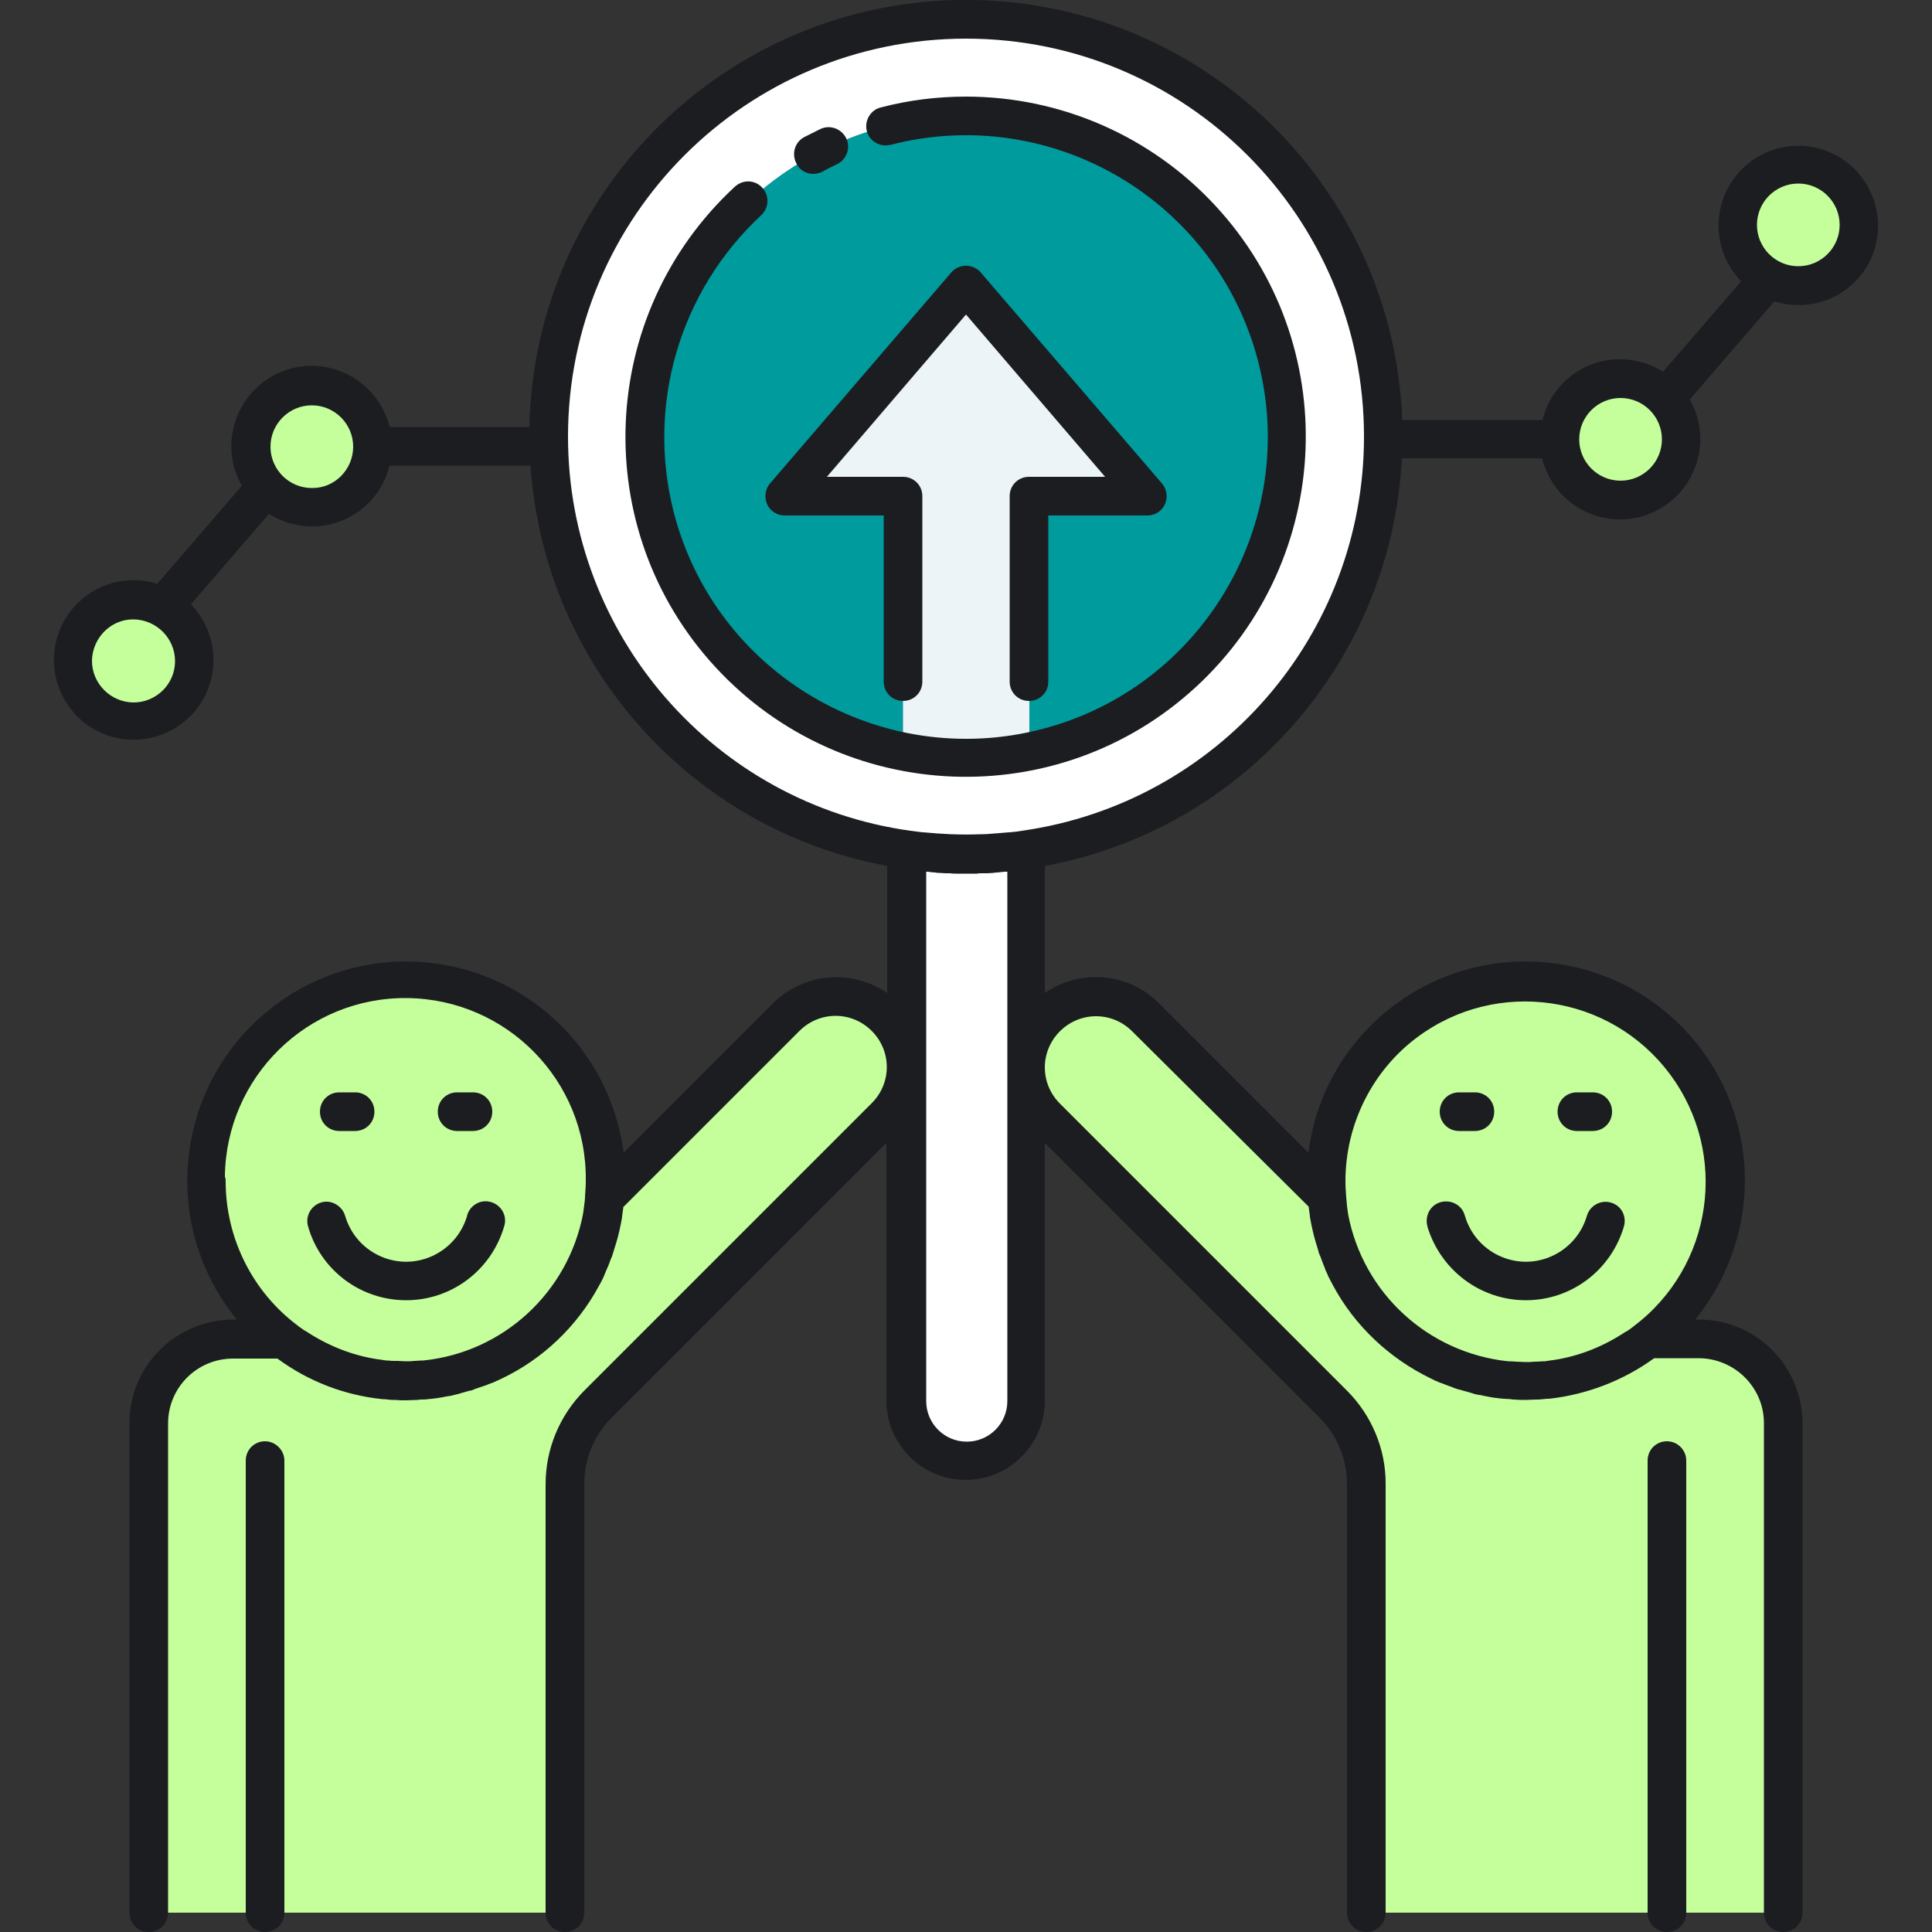
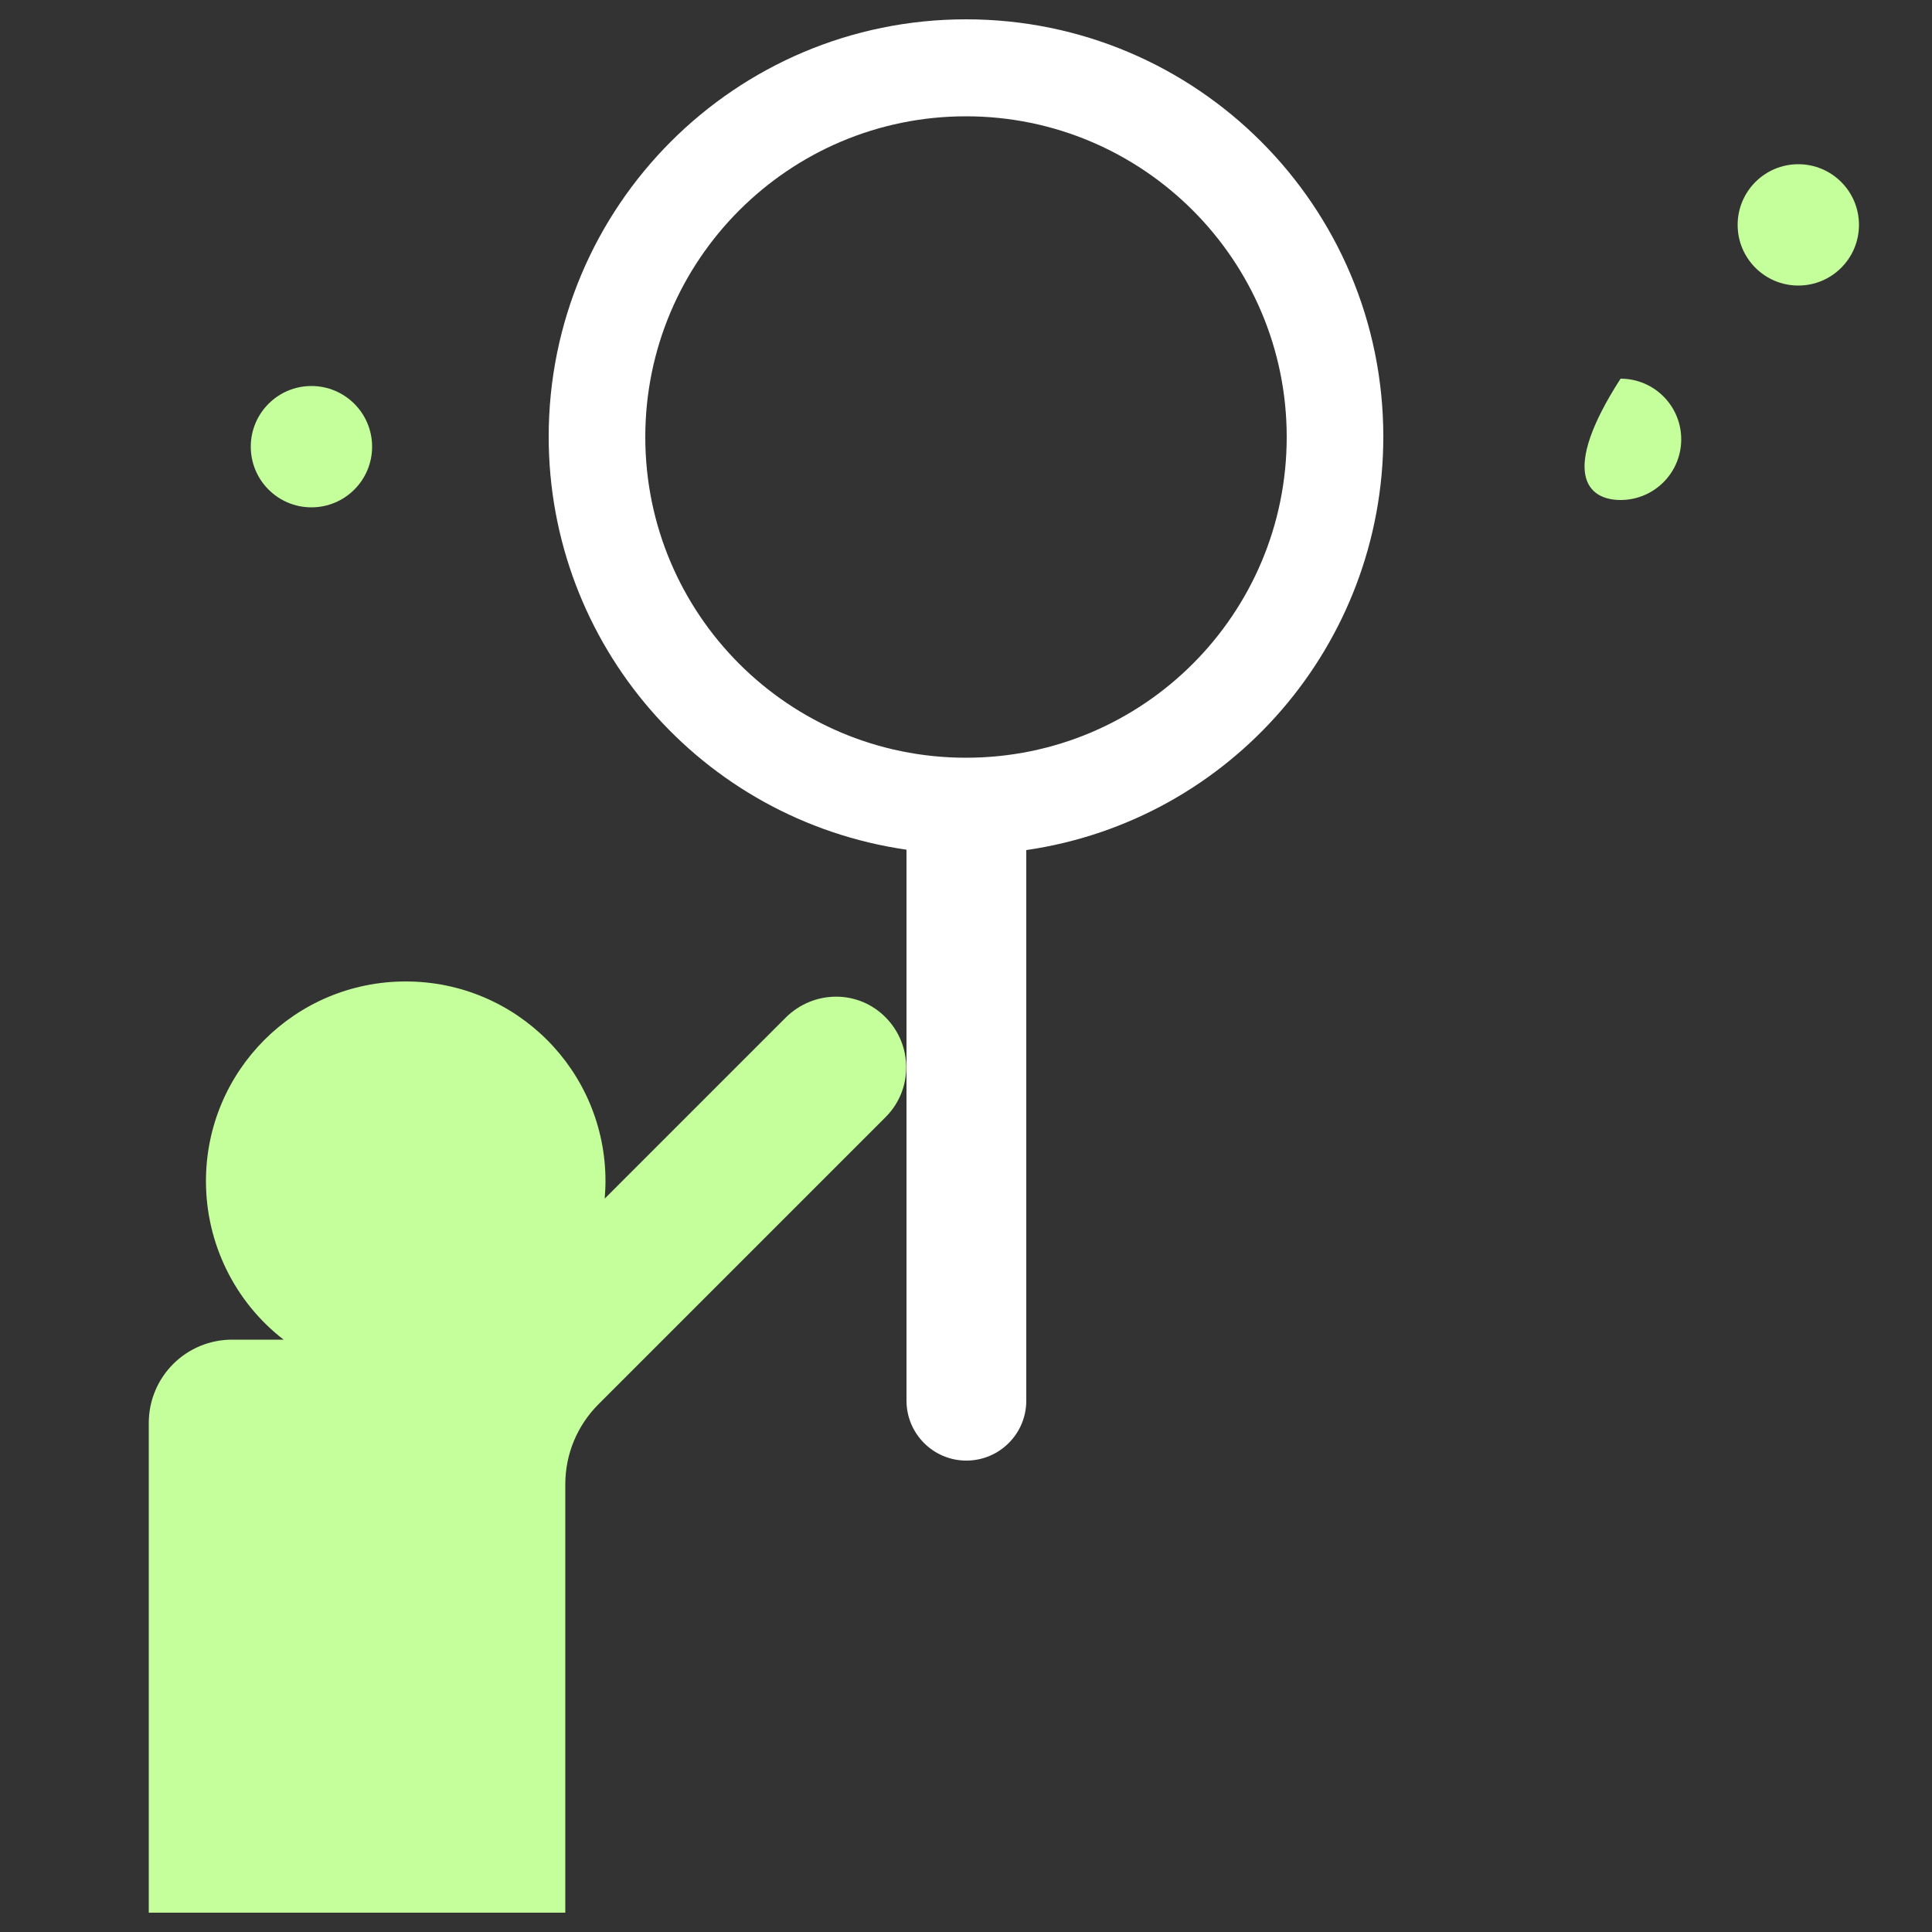
<svg xmlns="http://www.w3.org/2000/svg" width="500" height="500" viewBox="0 0 500 500" fill="none">
  <rect x="0" y="0" width="500" height="500" fill="#333333" stroke="none" />
  <g clip-path="url(#clip0_181_642)">
-     <path d="M250 196C295.84 196 333 158.84 333 113C333 67.16 295.84 30 250 30C204.16 30 167 67.16 167 113C167 158.84 204.16 196 250 196Z" fill="#009B9D" />
-     <path d="M296.9 128.399L250 73.699L203.1 128.299H233.7V194.399C244.5 196.599 255.6 196.599 266.4 194.399V128.299H296.9V128.399Z" fill="#ECF4F7" />
    <path d="M358 113C358 53.4 309.7 5 250 5C190.3 5 142 53.4 142 113C142 166.7 181.4 212.2 234.6 219.9V362.5C234.6 371 241.5 378 250.1 378C258.6 378 265.6 371.1 265.6 362.5V220C318.6 212.3 358 166.7 358 113ZM250 196.1C204.1 196.1 167 158.9 167 113.1C167 67.3 204.2 30.1 250 30.1C295.8 30.1 333 67.3 333 113.1C333 158.9 295.9 196.1 250 196.1Z" fill="white" />
-     <path d="M34.6 186.8C43.271 186.8 50.3 179.771 50.3 171.1C50.3 162.43 43.271 155.4 34.6 155.4C25.929 155.4 18.9 162.43 18.9 171.1C18.9 179.771 25.929 186.8 34.6 186.8Z" fill="#C4FF9C" />
    <path d="M80.6 131.3C89.271 131.3 96.3 124.271 96.3 115.6C96.3 106.93 89.271 99.9 80.6 99.9C71.929 99.9 64.9 106.93 64.9 115.6C64.9 124.271 71.929 131.3 80.6 131.3Z" fill="#C4FF9C" />
    <path d="M465.4 73.9C474.071 73.9 481.1 66.871 481.1 58.2C481.1 49.529 474.071 42.5 465.4 42.5C456.729 42.5 449.7 49.529 449.7 58.2C449.7 66.871 456.729 73.9 465.4 73.9Z" fill="#C4FF9C" />
-     <path d="M419.4 129.4C428.071 129.4 435.1 122.371 435.1 113.7C435.1 105.029 428.071 98 419.4 98C410.729 98 403.7 105.029 403.7 113.7C403.7 122.371 410.729 129.4 419.4 129.4Z" fill="#C4FF9C" />
-     <path d="M439.7 346.6H426.4C449 329.2 453.2 296.7 435.8 274.1C418.4 251.5 385.9 247.3 363.3 264.7C350.6 274.5 343.2 289.6 343.2 305.6C343.2 307.1 343.3 308.6 343.4 310.1L296.5 263.2C289.4 256.1 277.9 256.1 270.7 263.2C263.6 270.3 263.6 281.8 270.7 289L345 363.3C350.5 368.8 353.6 376.3 353.6 384V495H461.4V368.3C461.5 356.3 451.8 346.6 439.7 346.6Z" fill="#C4FF9C" />
+     <path d="M419.4 129.4C428.071 129.4 435.1 122.371 435.1 113.7C435.1 105.029 428.071 98 419.4 98C403.7 122.371 410.729 129.4 419.4 129.4Z" fill="#C4FF9C" />
    <path d="M38.5 368.3V495H146.3V384.1C146.3 376.3 149.4 368.9 154.9 363.4L229.2 289.1C236.3 282 236.3 270.5 229.2 263.3C222.1 256.1 210.6 256.2 203.4 263.3L156.5 310.2C156.6 308.7 156.7 307.2 156.7 305.7C156.7 277.1 133.6 254 105 254C76.4 254 53.3 277.1 53.3 305.7C53.3 321.7 60.7 336.9 73.4 346.7H60.3C48.2 346.6 38.5 356.3 38.5 368.3Z" fill="#C4FF9C" />
-     <path d="M199.3 125.1L246.2 70.5C248 68.4 251.2 68.2 253.3 70C253.5 70.2 253.7 70.3 253.8 70.5L300.7 125.1C302.5 127.2 302.3 130.4 300.2 132.2C299.3 133 298.1 133.4 296.9 133.4H271.3V176.4C271.3 179.2 269.1 181.4 266.3 181.4C263.5 181.4 261.3 179.2 261.3 176.4V128.4C261.3 125.6 263.5 123.4 266.3 123.4H286L250 81.4L214 123.4H233.7C236.5 123.4 238.7 125.6 238.7 128.4V176.4C238.7 179.2 236.5 181.4 233.7 181.4C230.9 181.4 228.7 179.2 228.7 176.4V133.4H203.1C200.3 133.4 198.1 131.2 198.1 128.4C198.1 127.2 198.5 126 199.3 125.1ZM250 25C242.6 25 235.2 25.9 228 27.8C225.3 28.4 223.7 31.2 224.3 33.8C224.9 36.5 227.7 38.1 230.3 37.5H230.4C272.2 26.7 314.8 51.8 325.6 93.5C336.4 135.2 311.3 177.9 269.6 188.7C227.9 199.5 185.2 174.4 174.4 132.7C167.2 104.8 175.9 75.3 197 55.7C199 53.8 199.2 50.7 197.3 48.6C195.4 46.5 192.3 46.4 190.2 48.3C154.5 81.3 152.2 137 185.2 172.7C218.2 208.4 273.9 210.7 309.6 177.7C345.3 144.7 347.6 89 314.6 53.3C298 35.3 274.6 25 250 25ZM210.5 45C211.3 45 212.1 44.8 212.9 44.4C214.1 43.7 215.4 43.1 216.6 42.5C219.1 41.3 220.2 38.3 219 35.8C217.8 33.3 214.8 32.2 212.3 33.4C210.9 34.1 209.5 34.8 208.1 35.5C205.7 36.8 204.8 39.8 206.1 42.3C206.9 44 208.6 45 210.5 45ZM459.2 78L437.3 103.4C443 113.3 439.5 126 429.5 131.7C419.6 137.4 406.9 133.9 401.2 123.9C400.3 122.2 399.5 120.5 399.1 118.6H362.8C360.1 170.9 321.9 214.6 270.4 224.1V257C279.6 250.6 292.1 251.7 300 259.7L338.6 298.3C342.6 267.2 371 245.3 402.1 249.3C433.2 253.3 455.1 281.7 451.1 312.8C449.7 323.3 445.4 333.3 438.7 341.5H439.7C454.5 341.5 466.4 353.5 466.5 368.3V495C466.5 497.8 464.3 500 461.5 500C458.7 500 456.5 497.8 456.5 495V368.3C456.5 359.1 449 351.6 439.7 351.5H428.1C420.1 357.3 410.7 360.9 400.9 362C400.7 362 400.6 362 400.4 362C399.7 362.1 399 362.1 398.2 362.2C398 362.2 397.8 362.2 397.5 362.2C396.6 362.2 395.7 362.3 394.8 362.3C393.9 362.3 392.9 362.3 392 362.2C391.7 362.2 391.3 362.2 391 362.1C390.4 362.1 389.8 362 389.2 362C388.8 362 388.4 361.9 388.1 361.9C387.6 361.8 387 361.8 386.5 361.7C386.1 361.6 385.7 361.6 385.4 361.5C384.9 361.4 384.3 361.3 383.8 361.2C383.4 361.1 383.1 361 382.7 361C382.2 360.9 381.6 360.8 381.1 360.6C380.8 360.5 380.5 360.4 380.1 360.3C379.5 360.1 378.9 360 378.3 359.8C378 359.7 377.8 359.6 377.5 359.6C376.9 359.4 376.2 359.2 375.6 358.9C375.4 358.8 375.2 358.8 375 358.7C374.3 358.4 373.6 358.2 372.9 357.9L372.6 357.8C371.8 357.5 371 357.1 370.2 356.7C359.5 351.5 350.6 343.1 345 332.7L344.9 332.5C344.5 331.8 344.2 331.1 343.8 330.4C343.7 330.2 343.6 330.1 343.6 329.9C343.3 329.3 343 328.7 342.8 328C342.7 327.8 342.6 327.5 342.5 327.3C342.3 326.8 342.1 326.2 341.9 325.7C341.8 325.4 341.7 325.1 341.5 324.7C341.3 324.3 341.2 323.8 341.1 323.4C341 323 340.8 322.5 340.7 322.1C340.7 322 340.6 321.9 340.6 321.8C339.9 319.5 339.4 317.2 339 314.9C339 314.8 339 314.8 339 314.7C338.9 314 338.8 313.2 338.7 312.5C338.7 312.4 338.7 312.3 338.7 312.3L293 266.9C287.8 261.7 279.5 261.7 274.3 266.9C269.1 272.1 269.1 280.4 274.3 285.6L348.6 359.9C355 366.3 358.7 375.1 358.6 384.2V495C358.6 497.8 356.4 500 353.6 500C350.8 500 348.6 497.8 348.6 495V384.1C348.6 377.6 346.1 371.5 341.5 366.9L270.4 295.8V362.5C270.4 373.8 261.2 383 249.9 383C238.6 383 229.4 373.8 229.4 362.5V295.8L158.3 366.9C153.7 371.5 151.2 377.6 151.2 384.1V495C151.2 497.8 149 500 146.2 500C143.4 500 141.2 497.8 141.2 495V384.1C141.2 375 144.8 366.3 151.3 359.8L225.6 285.5C230.8 280.3 230.8 272 225.6 266.8C220.4 261.6 212.1 261.6 206.9 266.8L161.3 312.4C161.3 312.5 161.3 312.6 161.3 312.6C161.2 313.3 161.1 314.1 161 314.8C161 314.9 161 314.9 161 315C160.6 317.3 160.1 319.6 159.4 321.9C159.4 322 159.3 322.1 159.3 322.2C159.2 322.6 159 323.1 158.9 323.5C158.8 323.9 158.6 324.4 158.5 324.8C158.4 325.1 158.3 325.4 158.1 325.8C157.9 326.3 157.7 326.9 157.5 327.4C157.4 327.6 157.3 327.9 157.2 328.1C156.9 328.7 156.7 329.3 156.4 330C156.3 330.2 156.3 330.3 156.2 330.5C155.9 331.2 155.5 331.9 155.1 332.6L155 332.8C149.3 343.3 140.5 351.7 129.8 356.8C129 357.2 128.2 357.5 127.4 357.9L127 358C126.3 358.3 125.6 358.6 124.9 358.8C124.7 358.9 124.5 358.9 124.3 359C123.7 359.2 123 359.4 122.4 359.7C122.1 359.8 121.9 359.9 121.6 359.9C121 360.1 120.4 360.2 119.8 360.4C119.5 360.5 119.2 360.6 118.8 360.7C118.3 360.8 117.7 361 117.2 361.1C116.8 361.2 116.5 361.3 116.1 361.3C115.6 361.4 115 361.5 114.5 361.6C114.1 361.7 113.7 361.7 113.4 361.8C112.9 361.9 112.3 361.9 111.8 362C111.4 362 111 362.1 110.7 362.1C110.1 362.2 109.5 362.2 108.9 362.2C108.6 362.2 108.2 362.3 107.9 362.3C107 362.3 106 362.4 105.1 362.4C104.2 362.4 103.3 362.4 102.4 362.3C102.2 362.3 102 362.3 101.7 362.3C101 362.3 100.3 362.2 99.5 362.1C99.3 362.1 99.2 362.1 99 362.1C89.2 361.1 79.8 357.5 71.8 351.6H60.3C51 351.6 43.5 359.1 43.5 368.4V495C43.5 497.8 41.3 500 38.5 500C35.7 500 33.5 497.8 33.5 495V368.3C33.5 353.5 45.5 341.6 60.3 341.5H61.3C41.5 317.3 45 281.6 69.2 261.7C93.4 241.8 129.1 245.4 149 269.6C155.7 277.8 160 287.7 161.4 298.3L200 259.7C207.9 251.8 220.4 250.6 229.6 257V224.1C178.8 214.7 140.8 172.1 137.3 120.5H100.8C98.1 131.6 86.9 138.4 75.8 135.6C73.6 135.1 71.5 134.2 69.6 133L49.4 156.4C57.3 164.6 57.2 177.6 49 185.6C40.8 193.5 27.8 193.4 19.8 185.2C11.9 177 12 164 20.2 156C25.6 150.7 33.5 148.8 40.7 151.1L62.6 125.7C56.9 115.8 60.4 103.1 70.4 97.4C80.3 91.7 93 95.2 98.7 105.2C99.6 106.9 100.4 108.6 100.8 110.5H137C138.3 48.2 190 -1.3 252.4 -0C312.2 1.3 360.6 48.9 362.9 108.7H399.2C401.9 97.6 413.1 90.8 424.2 93.6C426.4 94.1 428.5 95 430.4 96.2L450.6 72.8C442.7 64.6 442.8 51.6 451 43.6C459.2 35.6 472.2 35.8 480.2 44C488.1 52.2 488 65.2 479.8 73.2C474.4 78.4 466.5 80.3 459.2 78ZM58.4 305.7C58.4 320.4 65.3 334.3 77.1 343.1L77.2 343.2C77.8 343.6 78.3 344 78.9 344.4H79C84.7 348.2 91.1 350.8 97.9 351.8H98C98.7 351.9 99.3 352 100 352.1C100.2 352.1 100.3 352.1 100.5 352.1C101.1 352.2 101.7 352.2 102.2 352.2C102.4 352.2 102.6 352.2 102.8 352.2C103.5 352.2 104.3 352.3 105 352.3C105.8 352.3 106.5 352.3 107.3 352.2C107.9 352.2 108.4 352.1 108.9 352.1C109.1 352.1 109.3 352.1 109.5 352.1C130.2 350 147 334.5 150.9 314.1C151 313.4 151.1 312.7 151.2 311.9V311.8C151.3 311.1 151.4 310.4 151.4 309.6C151.5 308.3 151.6 306.9 151.6 305.5C151.9 279.7 131.2 258.6 105.4 258.3C79.6 258 58.5 278.7 58.2 304.5C58.4 305 58.4 305.3 58.4 305.7ZM348.2 305.7C348.2 307.1 348.3 308.4 348.4 309.8C348.5 310.5 348.5 311.3 348.6 312V312.1C348.7 312.8 348.8 313.5 348.9 314.3C352.8 334.7 369.6 350.1 390.3 352.3C390.5 352.3 390.7 352.3 390.9 352.3C391.4 352.3 392 352.4 392.5 352.4C393.3 352.4 394 352.5 394.8 352.5C395.5 352.5 396.3 352.5 397 352.4C397.2 352.4 397.4 352.4 397.6 352.4C398.2 352.4 398.8 352.3 399.3 352.3C399.5 352.3 399.6 352.3 399.8 352.3C400.5 352.2 401.1 352.1 401.8 352H401.9C408.7 351 415.1 348.4 420.8 344.6H420.9C421.5 344.2 422.1 343.8 422.6 343.4L422.7 343.3C443.3 327.9 447.6 298.6 432.1 277.9C416.7 257.3 387.4 253 366.7 268.5C355.2 277.1 348.2 290.9 348.2 305.7ZM454.7 58.2C454.7 64.1 459.5 68.9 465.4 68.9C471.3 68.9 476.1 64.1 476.1 58.2C476.1 52.3 471.3 47.5 465.4 47.5C459.5 47.5 454.7 52.3 454.7 58.2ZM45.3 171.1C45.3 165.2 40.5 160.4 34.6 160.3C28.7 160.2 23.9 165.1 23.8 171C23.8 176.9 28.6 181.7 34.5 181.8C40.5 181.8 45.3 177 45.3 171.1ZM91.4 115.6C91.4 109.7 86.6 104.9 80.7 104.9C74.8 104.9 70 109.7 70 115.6C70 121.5 74.8 126.3 80.7 126.3C86.6 126.4 91.4 121.5 91.4 115.6ZM260 225.6C259.4 225.7 258.7 225.7 258.1 225.8C257.8 225.8 257.5 225.8 257.2 225.9C256.6 225.9 256 226 255.5 226C255.1 226 254.7 226 254.3 226C253.8 226 253.3 226 252.8 226.1C252.1 226.1 251.4 226.1 250.7 226.1C250.5 226.1 250.3 226.1 250.1 226.1C249.9 226.1 249.7 226.1 249.5 226.1C248.8 226.1 248.1 226.1 247.4 226.1C246.9 226.1 246.4 226.1 245.9 226C245.5 226 245.1 226 244.7 226C244.1 226 243.5 225.9 243 225.9C242.7 225.9 242.4 225.9 242.1 225.8C241.5 225.8 240.8 225.7 240.2 225.6C240 225.6 239.9 225.6 239.7 225.6V362.6C239.7 368.4 244.4 373.1 250.2 373.1C256 373.1 260.7 368.4 260.7 362.6V225.6C260.3 225.6 260.1 225.6 260 225.6ZM353 113C353 56.1 306.9 10 250 10C193.1 10 147 56.1 147 113C147 164.3 184.8 207.9 235.6 215C236.7 215.1 237.7 215.3 238.8 215.4H239C240.2 215.5 241.4 215.6 242.6 215.7H242.7C243.8 215.8 245 215.8 246.1 215.9H246.5C248.9 216 251.2 216 253.6 215.9H254C255.1 215.9 256.3 215.8 257.4 215.7H257.5C258.7 215.6 259.9 215.5 261.1 215.4H261.3C262.4 215.3 263.4 215.2 264.5 215C315.2 207.8 353 164.4 353 113ZM430.1 113.7C430.1 107.8 425.3 103 419.4 103C413.5 103 408.7 107.8 408.7 113.7C408.7 119.6 413.5 124.4 419.4 124.4C425.3 124.4 430.1 119.6 430.1 113.7ZM394.9 336.5C406.7 336.5 417 328.7 420.3 317.3C421 314.6 419.5 311.9 416.8 311.2C414.2 310.5 411.5 312 410.7 314.6C408.2 323.3 399.1 328.4 390.4 325.9C384.9 324.3 380.7 320.1 379.1 314.6C378.4 311.9 375.6 310.4 372.9 311.1C370.2 311.8 368.7 314.6 369.4 317.3C369.4 317.3 369.4 317.3 369.4 317.4C372.8 328.7 383.1 336.5 394.9 336.5ZM377.6 292.7H381.7C384.5 292.7 386.7 290.5 386.7 287.7C386.7 284.9 384.5 282.7 381.7 282.7H377.6C374.8 282.7 372.6 284.9 372.6 287.7C372.6 290.5 374.8 292.7 377.6 292.7ZM408.1 292.7H412.2C415 292.7 417.2 290.5 417.2 287.7C417.2 284.9 415 282.7 412.2 282.7H408.1C405.3 282.7 403.1 284.9 403.1 287.7C403.1 290.5 405.3 292.7 408.1 292.7ZM431.4 373C428.6 373 426.4 375.2 426.4 378V495C426.4 497.8 428.6 500 431.4 500C434.2 500 436.4 497.8 436.4 495V378C436.4 375.3 434.2 373 431.4 373ZM105.1 336.5C116.9 336.5 127.2 328.7 130.5 317.3C131.3 314.7 129.8 311.9 127.1 311.1C124.5 310.3 121.7 311.8 120.9 314.5C120.9 314.5 120.9 314.5 120.9 314.6C118.4 323.3 109.3 328.4 100.6 325.9C95.1 324.3 90.9 320.1 89.3 314.6C88.5 312 85.7 310.4 83.1 311.2C80.5 312 79 314.7 79.7 317.3C82.9 328.7 93.3 336.5 105.1 336.5ZM118.3 292.7H122.4C125.2 292.7 127.4 290.5 127.4 287.7C127.4 284.9 125.2 282.7 122.4 282.7H118.3C115.5 282.7 113.3 284.9 113.3 287.7C113.3 290.5 115.5 292.7 118.3 292.7ZM87.8 292.7H91.9C94.7 292.7 96.9 290.5 96.9 287.7C96.9 284.9 94.7 282.7 91.9 282.7H87.8C85 282.7 82.8 284.9 82.8 287.7C82.8 290.5 85 292.7 87.8 292.7ZM68.6 373C65.8 373 63.6 375.2 63.6 378V495C63.6 497.8 65.8 500 68.6 500C71.4 500 73.6 497.8 73.6 495V378C73.6 375.3 71.3 373 68.6 373Z" fill="#1C1D21" />
  </g>
  <defs>
    <clipPath id="clip0_181_642">
      <rect width="500" height="500" fill="white" />
    </clipPath>
  </defs>
</svg>